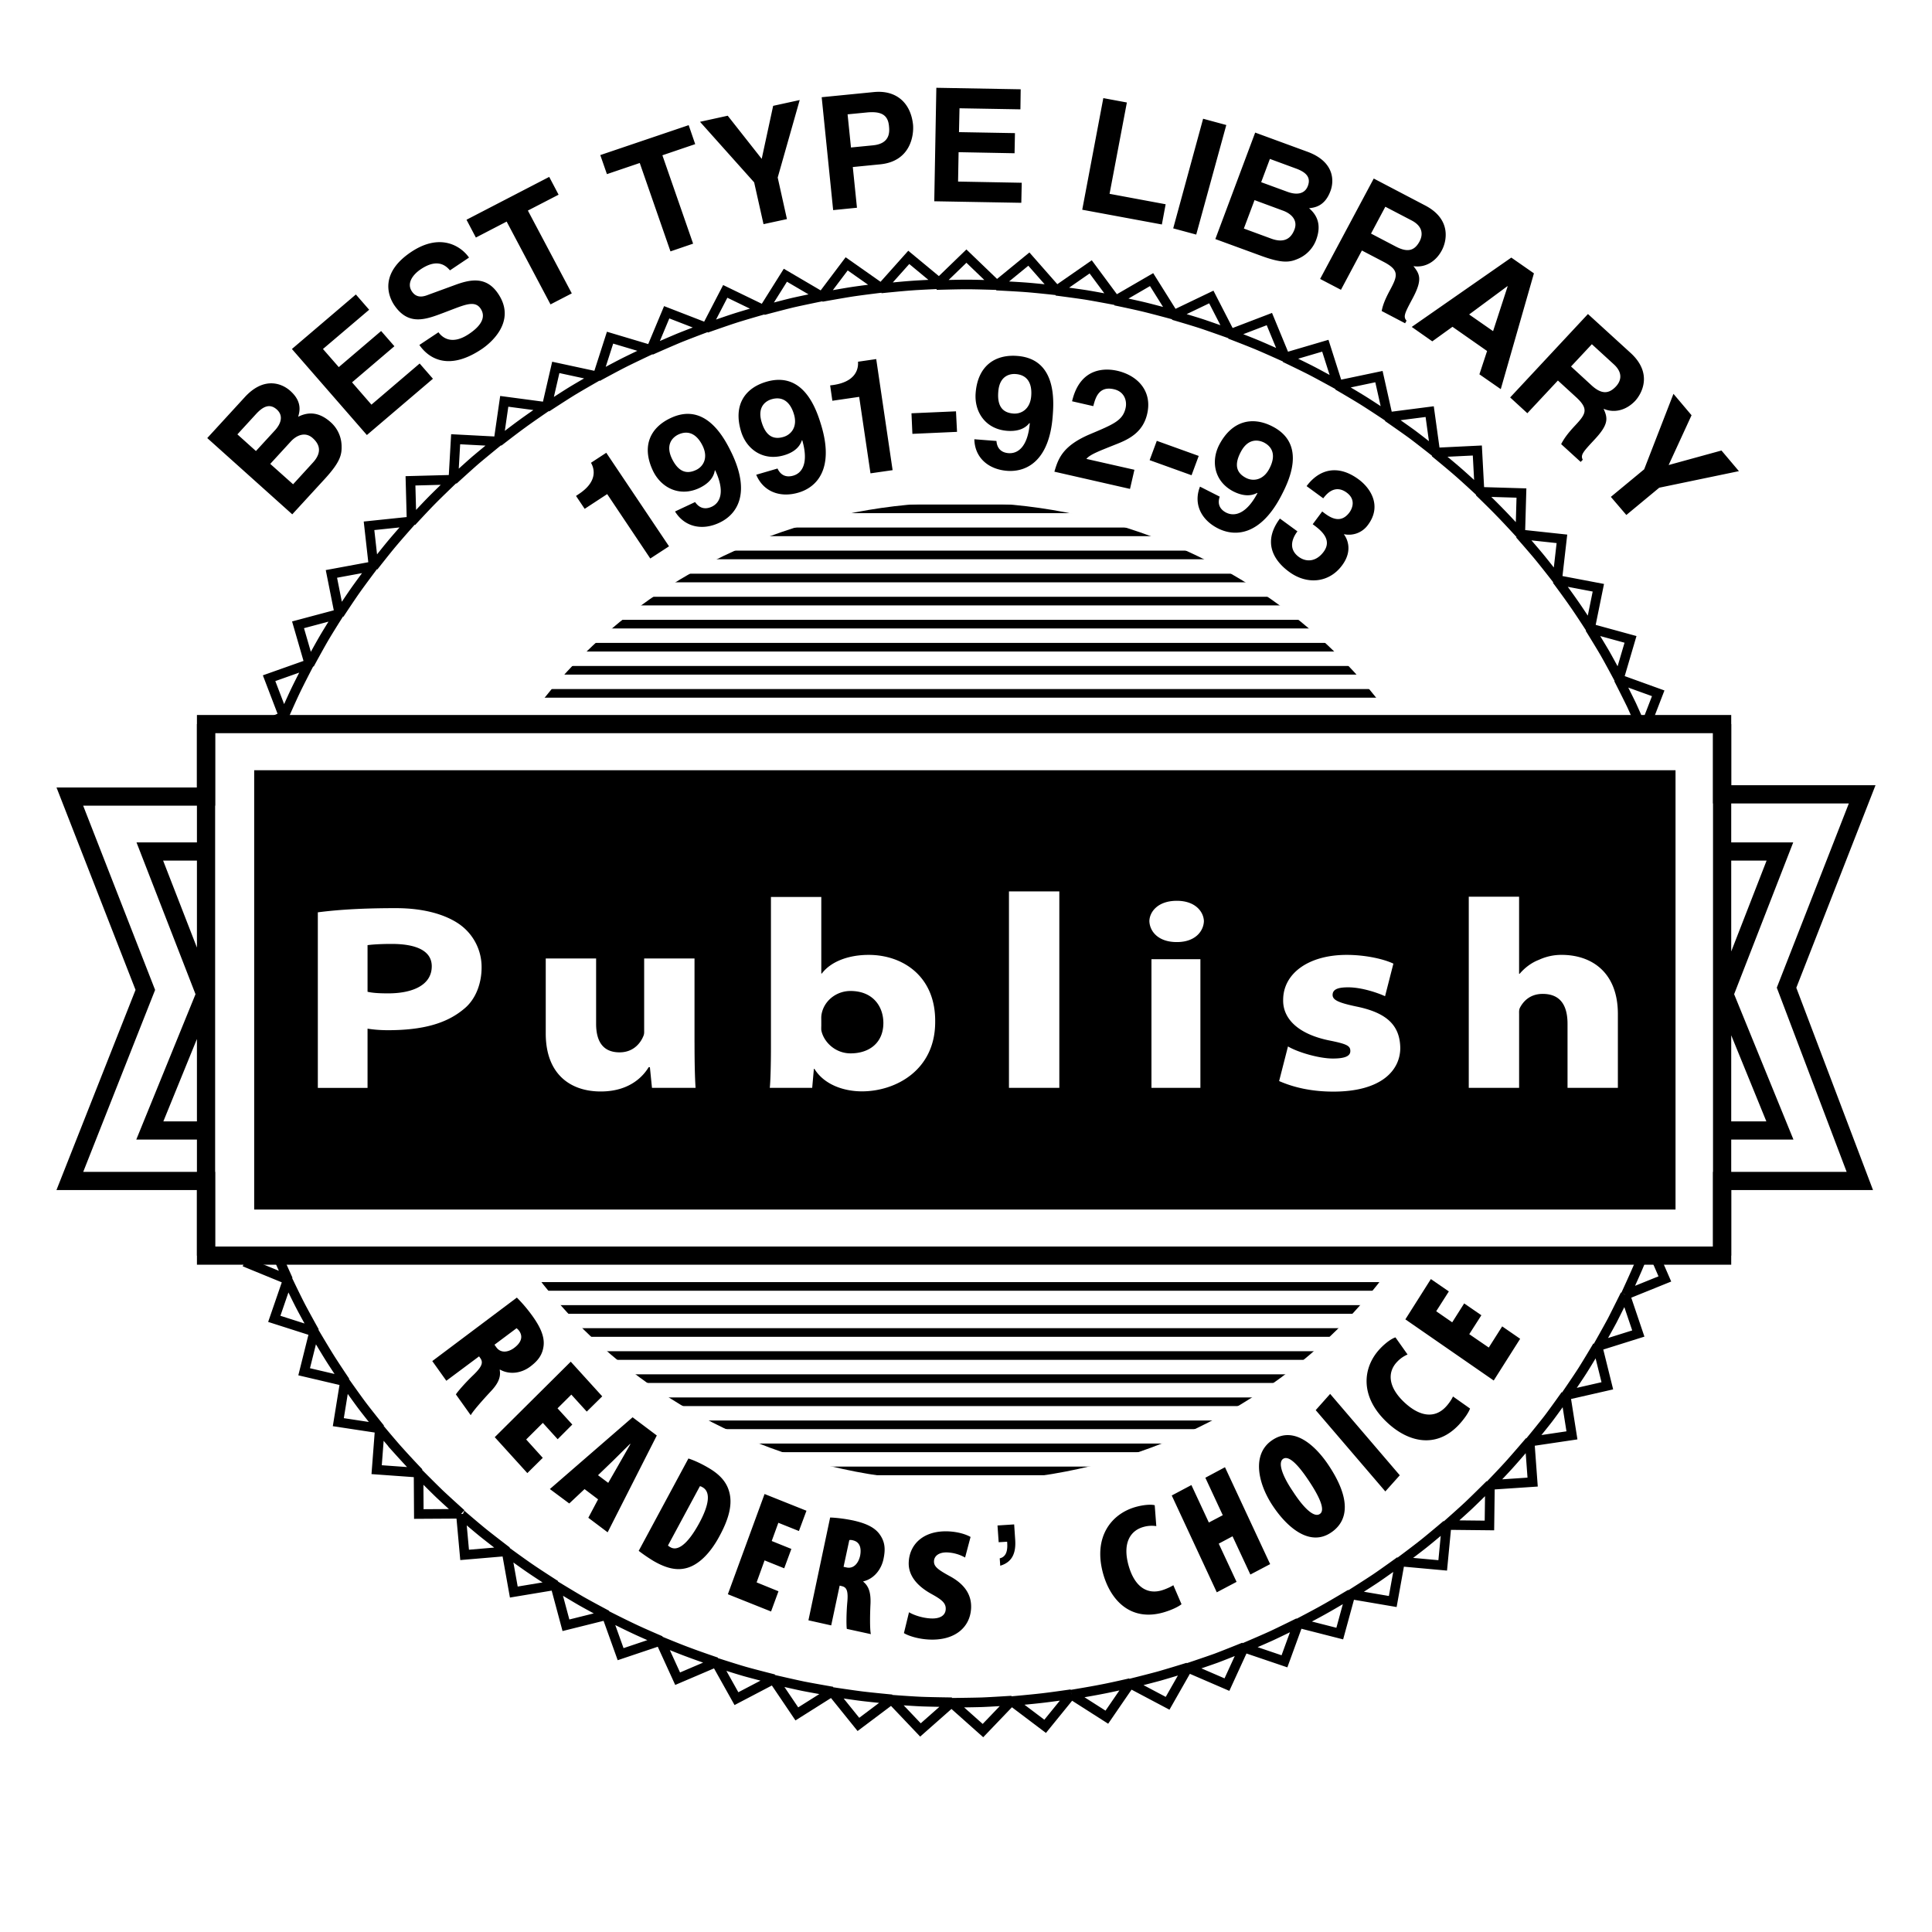
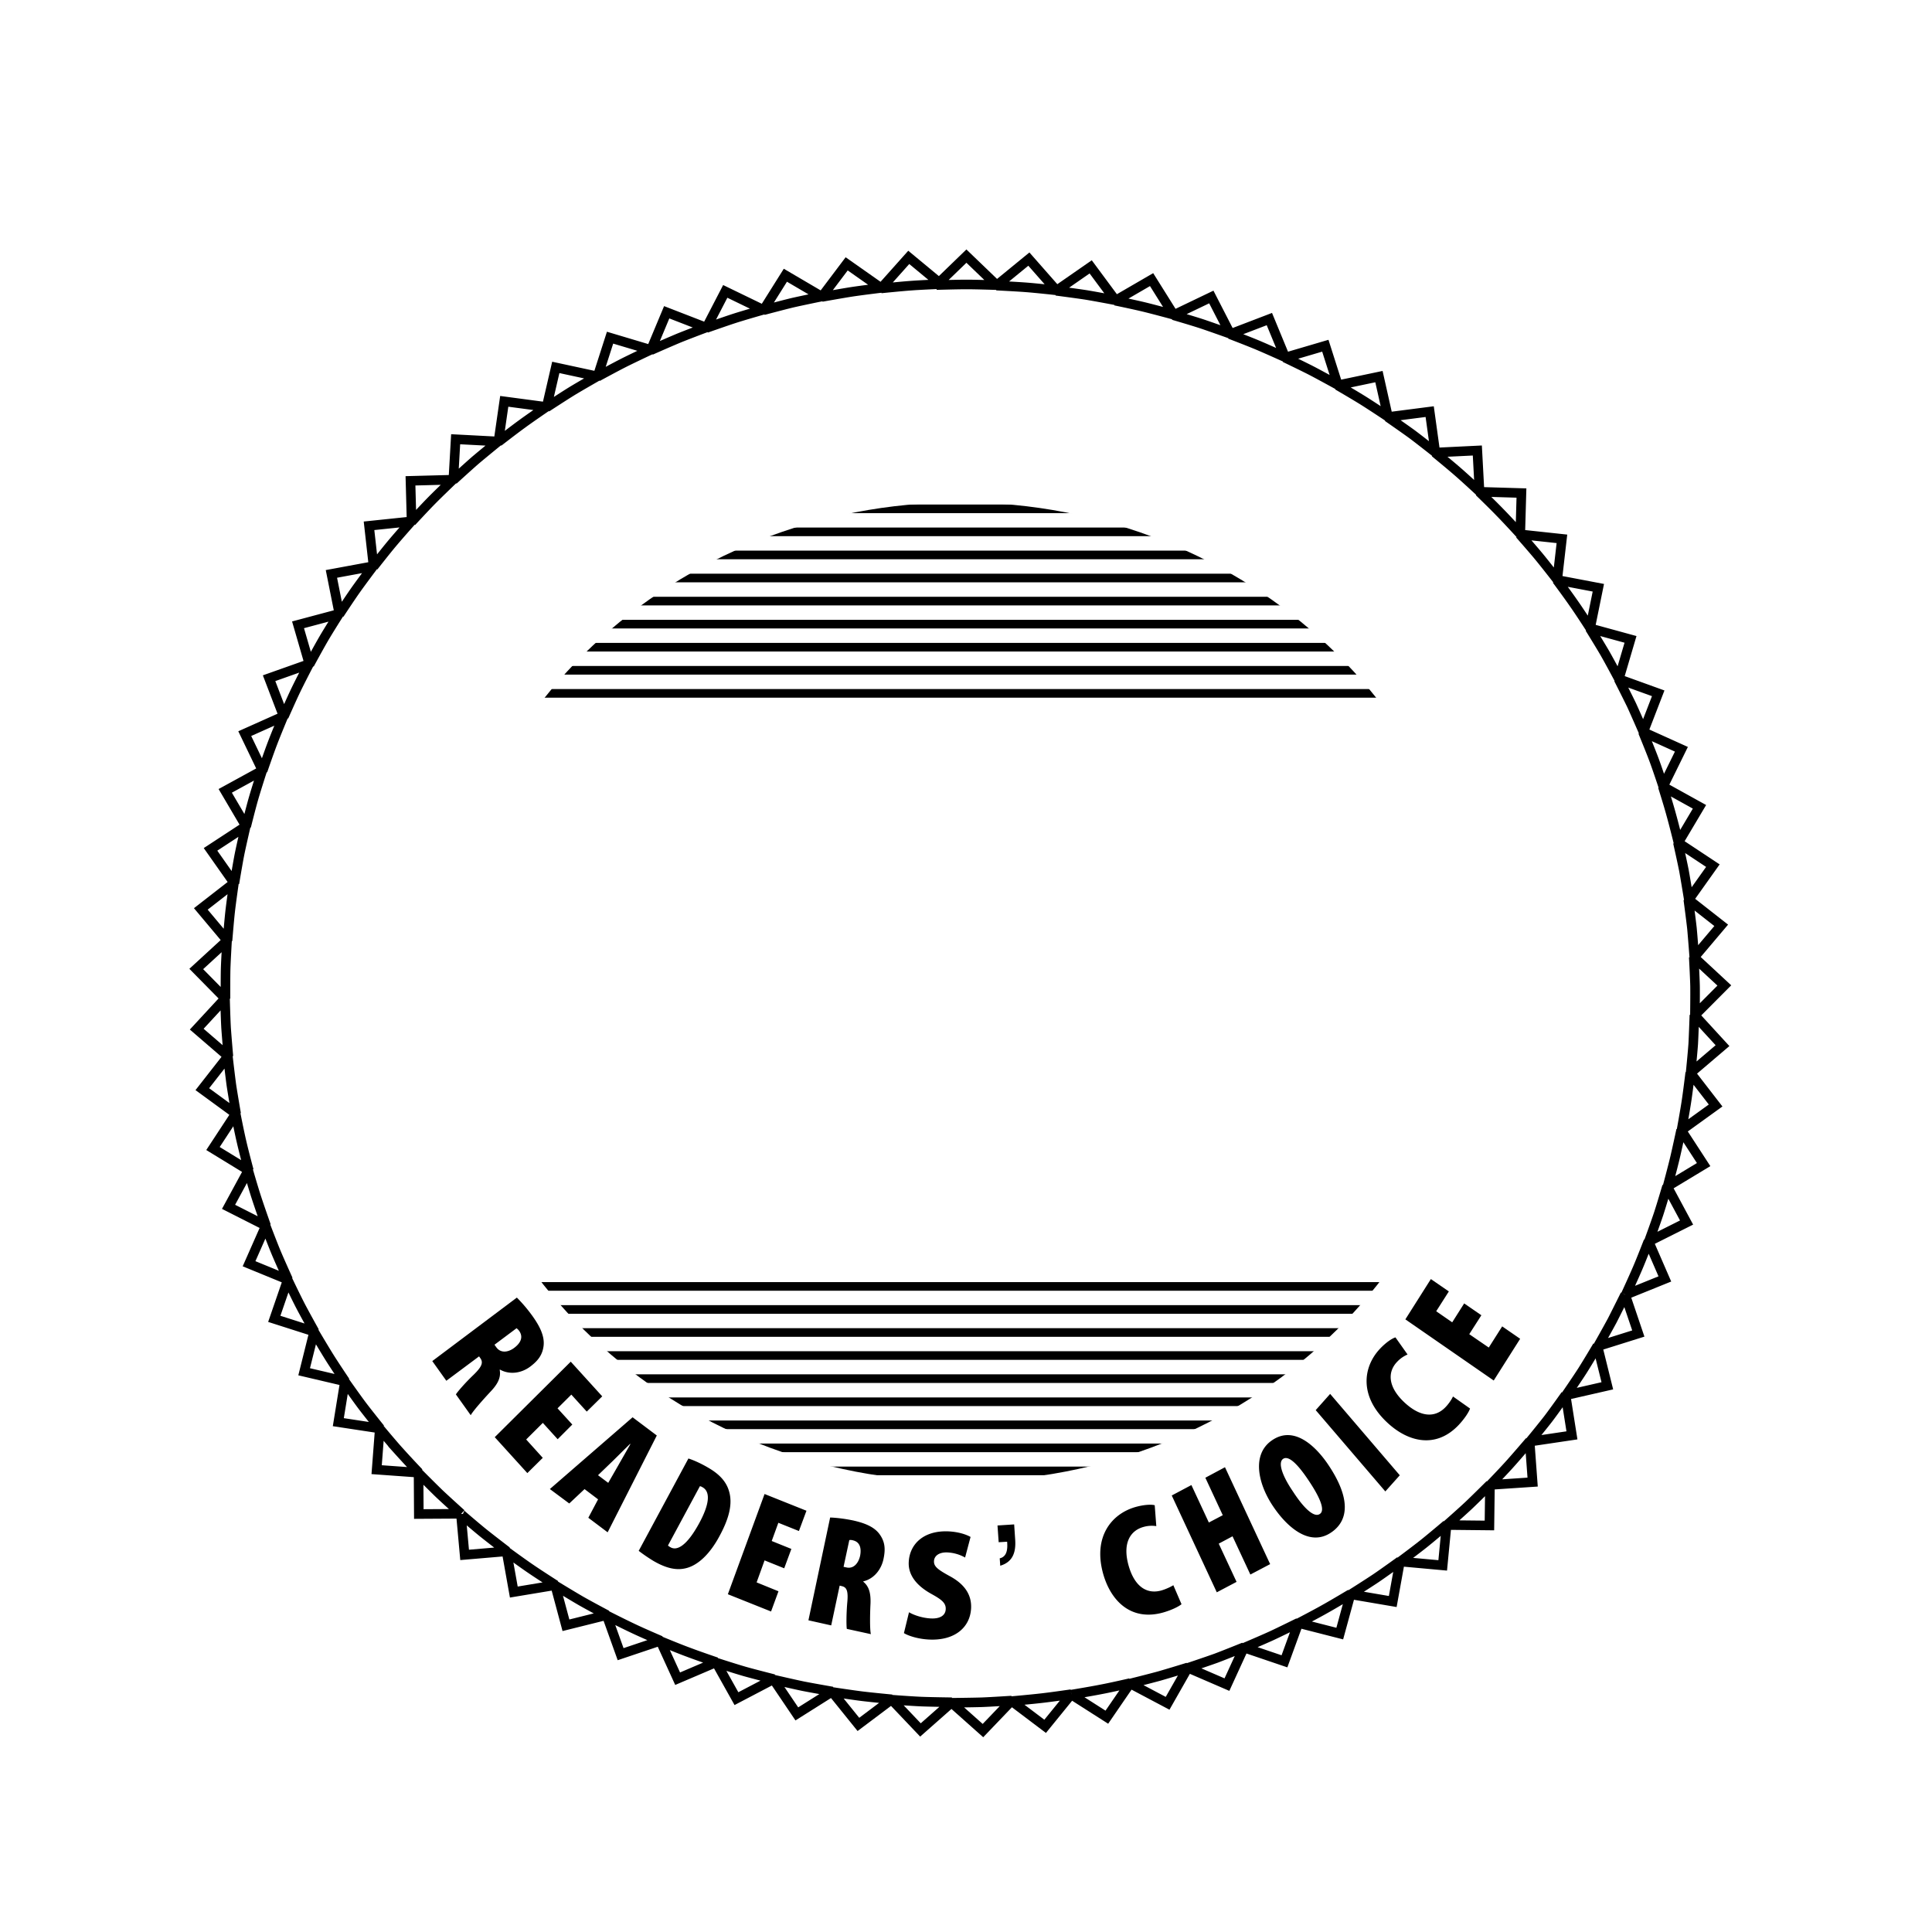
<svg xmlns="http://www.w3.org/2000/svg" width="2500" height="2500" viewBox="0 0 192.756 192.756">
-   <path fill-rule="evenodd" clip-rule="evenodd" fill="#fff" d="M0 0h192.756v192.756H0V0z" />
  <path d="M74.32 146.752h45.43m-48.3-2.299h51.001m-53.883-2.299h56.584m-59.467-2.3h62.168m-65.051-2.307h67.75m-70.629-2.305h73.331m-76.207-2.299h78.908m-81.79-2.298h84.489m-87.372-2.299h90.074" fill="none" stroke="#000" stroke-width=".861" stroke-miterlimit="2.613" />
  <path d="M93.432 28.442l2.987-2.89 3.013 2.896m0 .001s-2.014-.067-3.013-.067c-.975 0-2.987.06-2.987.06m5.986.052l3.232-2.644 2.74 3.115m.001.001s-2.012-.221-2.986-.295c-.988-.077-2.986-.176-2.986-.176m5.958.519l3.441-2.389 2.467 3.331m0 0s-1.973-.376-2.947-.534c-.975-.151-2.961-.408-2.961-.408m5.894.986l3.623-2.103 2.195 3.503m.001 0s-1.947-.527-2.908-.761c-.949-.231-2.91-.639-2.91-.639m5.792 1.448l3.789-1.817 1.885 3.67m0 0s-1.898-.678-2.818-.986c-.936-.308-2.855-.867-2.855-.867m5.646 1.892l3.934-1.506 1.572 3.809m0 0s-1.832-.829-2.74-1.21c-.896-.376-2.766-1.092-2.766-1.092m5.48 2.34l4.037-1.188 1.246 3.911m.001 0s-1.752-.966-2.623-1.419c-.869-.446-2.66-1.304-2.66-1.304m5.257 2.761l4.129-.867.896 3.999m.001 0s-1.662-1.105-2.48-1.616c-.832-.52-2.545-1.516-2.545-1.516m4.997 3.167l4.193-.54.561 4.056m0 0s-1.559-1.235-2.338-1.814c-.793-.578-2.416-1.702-2.416-1.702m4.713 3.545l4.234-.206.219 4.085m0 .001s-1.453-1.35-2.193-1.988c-.727-.636-2.26-1.892-2.26-1.892m4.416 3.911l4.219.126-.117 4.091m0 0s-1.336-1.461-2.025-2.158c-.66-.691-2.076-2.059-2.076-2.059m4.05 4.243l4.207.453-.467 4.072m0 0s-1.209-1.558-1.832-2.31c-.611-.742-1.908-2.215-1.908-2.215m3.687 4.543l4.154.79-.818 4.018m0 0s-1.064-1.651-1.623-2.438c-.545-.797-1.713-2.37-1.713-2.37m3.297 4.827l4.066 1.114-1.158 3.937m.001 0s-.92-1.728-1.4-2.562c-.48-.829-1.508-2.489-1.508-2.489m2.87 5.064l3.959 1.43-1.48 3.834m0-.001s-.779-1.795-1.18-2.666c-.416-.861-1.299-2.598-1.299-2.598m2.428 5.277l3.844 1.737-1.818 3.699m0 .001s-.609-1.847-.947-2.738c-.338-.903-1.078-2.698-1.078-2.698m1.985 5.449l3.662 2.029-2.105 3.545m0 0s-.467-1.888-.727-2.801c-.246-.924-.83-2.774-.83-2.774m1.506 5.588l3.492 2.312-2.4 3.377m0 .001s-.312-1.926-.482-2.864c-.182-.938-.609-2.826-.609-2.826m1.038 5.69l3.285 2.575-2.688 3.18m.001 0s-.145-1.953-.234-2.897c-.104-.944-.363-2.858-.363-2.858m.544 5.742l3.051 2.833-2.934 2.947m.001.001s.025-1.939.012-2.896c-.023-.945-.129-2.884-.129-2.884m.064 5.78l2.805 3.057-3.182 2.711m0-.001s.195-1.939.262-2.891c.051-.951.115-2.877.115-2.877m-.414 5.754l2.531 3.275-3.402 2.455m0 .001s.352-1.928.492-2.865c.145-.938.379-2.865.379-2.865m-.91 5.716l2.246 3.455-3.596 2.172m0 0s.506-1.883.727-2.814c.221-.924.623-2.812.623-2.812m-1.403 5.613l1.947 3.621-3.766 1.889m.001-.001s.676-1.844.975-2.748c.299-.912.844-2.762.844-2.762m-1.856 5.485l1.635 3.764-3.906 1.58m-.001 0s.816-1.771 1.193-2.658c.377-.875 1.078-2.686 1.078-2.686m-2.323 5.332l1.311 3.879-4.025 1.264m-.001 0s.961-1.701 1.416-2.549c.441-.861 1.299-2.594 1.299-2.594m-2.766 5.117l.986 3.977-4.129.943m0 0s1.117-1.625 1.635-2.434c.52-.816 1.508-2.486 1.508-2.486m-3.182 4.887l.637 4.035-4.195.623m0 0s1.26-1.535 1.844-2.293c.586-.771 1.715-2.365 1.715-2.365m-3.585 4.625l.299 4.072-4.232.283m0 0s1.375-1.426 2.012-2.145c.648-.721 1.922-2.211 1.922-2.211m-3.96 4.317l-.053 4.084-4.246-.045m0 0s1.494-1.316 2.195-1.977c.699-.662 2.104-2.062 2.104-2.062m-4.324 4.002l-.391 4.064-4.232-.385m0 .001s1.598-1.189 2.35-1.791c.768-.611 2.273-1.889 2.273-1.889m-4.648 3.641l-.727 4.027-4.182-.713m0 0s1.688-1.066 2.492-1.605c.818-.553 2.416-1.709 2.416-1.709m-4.933 3.275l-1.08 3.951-4.102-1.047m0 .001s1.779-.926 2.623-1.408c.857-.475 2.559-1.496 2.559-1.496m-5.193 2.864l-1.404 3.854-4.012-1.361m0 0s1.857-.791 2.74-1.195c.896-.416 2.676-1.297 2.676-1.297m-5.43 2.439l-1.713 3.738-3.881-1.676m0 0s1.908-.637 2.83-.971c.922-.346 2.764-1.092 2.764-1.092m-5.594 2.019l-2.039 3.584-3.727-1.973m.001 0s1.961-.488 2.908-.75a136.06 136.06 0 0 0 2.857-.861m-5.765 1.566l-2.336 3.404-3.533-2.254m-.001 0s1.986-.328 2.947-.521c.973-.178 2.922-.629 2.922-.629m-5.882 1.105l-2.609 3.211-3.336-2.518m0 .001s2.012-.18 2.986-.295c.986-.109 2.959-.398 2.959-.398m-5.945.64l-2.869 2.994-3.118-2.775m0 0s2.013-.02 3.012-.051c.975-.037 2.975-.168 2.975-.168m-5.974.168l-3.13 2.762-2.869-3.018m0 0s2.025.154 3 .191c.986.039 2.999.064 2.999.064m-5.985-.294l-3.336 2.506-2.61-3.238m-.001 0s2 .303 2.973.424c.987.121 2.974.309 2.974.309m-5.935-.778l-3.544 2.234-2.311-3.422m0 0s1.961.455 2.921.654c.974.193 2.934.533 2.934.533m-5.842-1.24l-3.727 1.953-2.013-3.598m0 .001s1.91.619 2.857.889c.948.268 2.882.756 2.882.756m-5.725-1.69l-3.869 1.652-1.714-3.752m0 0s1.856.771 2.778 1.105c.922.354 2.805.994 2.805.994m-5.557-2.138l-4 1.344-1.386-3.867m.001 0s1.788.906 2.671 1.316c.883.424 2.714 1.207 2.714 1.207m-5.359-2.56l-4.096 1.02-1.065-3.969m-.001 0s1.708 1.041 2.551 1.529c.851.488 2.61 1.42 2.61 1.42m-5.128-2.987l-4.168.693-.721-4.035m0 .001s1.604 1.176 2.416 1.723c.805.553 2.474 1.619 2.474 1.619m-4.857-3.374l-4.22.359-.371-4.078m0 .001c-.006 0 1.5 1.297 2.26 1.908.76.609 2.331 1.811 2.331 1.811m-4.557-3.745l-4.233.025-.025-4.084m-.001.001s1.389 1.4 2.09 2.074c.701.662 2.168 1.984 2.168 1.984m-4.22-4.097l-4.22-.303.312-4.084m.001 0s1.266 1.521 1.916 2.24a106.93 106.93 0 0 0 1.992 2.146m-3.863-4.406l-4.181-.635.656-4.047m0 .001s1.136 1.611 1.714 2.383c.584.771 1.812 2.299 1.812 2.299m-3.488-4.702l-4.103-.963.993-3.982m0 0s1 1.695 1.513 2.512c.507.816 1.597 2.434 1.597 2.434m-3.064-4.958l-4.019-1.285 1.338-3.887m.001 0s.844 1.766 1.285 2.615c.442.848 1.396 2.557 1.396 2.557m-2.636-5.183l-3.901-1.6 1.662-3.764m-.001 0s.694 1.824 1.063 2.705c.371.879 1.176 2.658 1.176 2.658m-2.194-5.374l-3.752-1.902 1.966-3.621m.001-.001s.54 1.875.844 2.787c.292.898.941 2.736.941 2.736m-1.726-5.531l-3.578-2.189 2.266-3.455m0 0s.376 1.914.597 2.838c.214.938.714 2.807.714 2.807m-1.266-5.645l-3.375-2.467 2.551-3.262m0 0s.221 1.926.351 2.877c.142.938.473 2.852.473 2.852m-.772-5.729l-3.161-2.725 2.824-3.057m-.001.001s.052 1.953.104 2.904c.065.949.233 2.877.233 2.877m-.291-5.767l-2.915-2.961 3.071-2.82m0 0s-.117 1.939-.143 2.89c-.02.951-.013 2.891-.013 2.891m.201-5.781l-2.662-3.173 3.304-2.569m0 0s-.278 1.927-.382 2.871c-.104.945-.26 2.871-.26 2.871m.688-5.73l-2.382-3.384 3.512-2.299m0 0s-.441 1.895-.629 2.832c-.182.938-.5 2.852-.5 2.852m1.174-5.67l-2.09-3.552 3.688-2.02m0-.001s-.598 1.853-.864 2.778c-.266.919-.733 2.794-.733 2.794m1.642-5.552l-1.785-3.709 3.85-1.722m-.001 0s-.753 1.808-1.091 2.701c-.344.896-.974 2.729-.974 2.729m2.111-5.403l-1.467-3.835 3.986-1.413m0 0s-.902 1.734-1.318 2.601c-.416.864-1.201 2.646-1.201 2.646m2.563-5.221l-1.142-3.94 4.09-1.092m0-.001s-1.052 1.658-1.532 2.486c-.487.835-1.416 2.547-1.416 2.547m2.987-5.007l-.799-4.011 4.168-.771m.001.001s-1.182 1.573-1.74 2.363c-.558.787-1.629 2.418-1.629 2.418m3.408-4.749l-.455-4.062 4.213-.439m0-.001s-1.312 1.477-1.934 2.222c-.617.735-1.824 2.28-1.824 2.28m3.791-4.464l-.11-4.085 4.239-.112m0 0s-1.429 1.368-2.109 2.058c-.682.69-2.02 2.139-2.02 2.139m4.162-4.155l.234-4.079 4.239.222m-.001 0s-1.545 1.259-2.286 1.888c-.733.639-2.187 1.968-2.187 1.968m4.499-3.814l.584-4.046 4.2.559m0 0s-1.648 1.124-2.434 1.705c-.793.572-2.351 1.782-2.351 1.782m4.805-3.44l.922-3.992 4.142.893m0 0s-1.733.987-2.571 1.5c-.832.514-2.493 1.599-2.493 1.599m5.084-3.06l1.253-3.898 4.055 1.211m-.001 0s-1.818.854-2.688 1.294c-.871.439-2.62 1.394-2.62 1.394m5.321-2.643l1.584-3.79 3.935 1.525m0 0s-1.883.707-2.792 1.079a148.37 148.37 0 0 0-2.727 1.186m5.531-2.216l1.896-3.658 3.792 1.837m-.001 0s-1.935.552-2.87.854c-.935.303-2.818.968-2.818.968m5.702-1.777l2.194-3.494 3.623 2.126m-.001 0s-1.974.402-2.934.623c-.961.231-2.882.745-2.882.745m5.816-1.323l2.493-3.308 3.428 2.409m0-.001s-2 .241-2.973.392c-.974.154-2.948.507-2.948.507m5.921-.853l2.766-3.099 3.219 2.665m-.001 0s-2.012.083-2.998.158c-.987.07-2.986.276-2.986.276" fill="none" stroke="#000" stroke-width=".956" stroke-miterlimit="2.613" />
  <path d="M51.282 69.177h90.074m-87.301-2.302h84.264M56.82 64.572h78.459M59.592 62.27h72.662m-69.893-2.299h66.867m-64.102-2.303h61.063m-58.283-2.302h55.258m-52.493-2.303h49.458m-46.692-2.296h43.653" fill="none" stroke="#000" stroke-width=".861" stroke-miterlimit="2.613" />
  <path d="M25.58 98.969c0-37.485 31.448-67.877 70.241-67.877 38.796 0 70.244 30.392 70.244 67.877 0 37.488-31.447 67.879-70.244 67.879-38.793 0-70.241-30.391-70.241-67.879zm70.241 48.849c28.656 0 51.898-21.875 51.898-48.85 0-26.979-23.242-48.85-51.898-48.85-28.655 0-51.9 21.871-51.9 48.85-.001 26.975 23.245 48.85 51.9 48.85z" fill-rule="evenodd" clip-rule="evenodd" fill="#fff" />
  <path d="M51.568 129.461a15.19 15.19 0 0 1 1.584 1.877c.662.938 1.195 1.928 1.084 2.922-.11.932-.571 1.51-1.337 2.088-.832.623-1.994.861-3.019.295l-.026.025c.144.746-.175 1.395-.896 2.158-.733.783-1.778 1.959-1.993 2.371l-1.48-2.076c.162-.27.916-1.143 1.734-1.926.921-.887.993-1.279.701-1.695l-.123-.174-3.266 2.434-1.402-1.965 8.439-6.334zm-2.233 4.703l.175.244c.435.623 1.194.525 1.799.064.61-.457.915-1.035.519-1.645a1.252 1.252 0 0 0-.292-.309l-2.201 1.646zM55.638 143.592l-1.479-1.631-1.662 1.656 1.655 1.832-1.539 1.522-3.252-3.584 7.582-7.533 3.142 3.46-1.544 1.522-1.539-1.695-1.377 1.369 1.475 1.617-1.462 1.465zM58.32 148.568l-1.525 1.434-1.935-1.439 8.254-7.16 2.415 1.816-4.904 9.66-1.928-1.451.974-1.838-1.351-1.022zm2.363-.623l1.003-1.746c.298-.527.883-1.541 1.208-2.119l-.026-.027c-.48.465-1.338 1.324-1.74 1.717l-1.464 1.412 1.019.763zM68.684 145.514c.494.158 1.234.48 1.974.918 1.168.674 1.831 1.438 2.09 2.389.351 1.219 0 2.658-.948 4.406-.947 1.785-2.155 2.961-3.401 3.242-.909.219-1.922.014-3.22-.744a16.604 16.604 0 0 1-1.455-.996l4.96-9.215zm-2.038 8.675c.039.064.155.129.247.18.662.391 1.662-.168 2.895-2.453.922-1.715 1.156-3.033.325-3.52-.09-.051-.182-.109-.285-.115l-3.182 5.908zM78.241 156.469l-1.96-.789-.793 2.195 2.181.887-.74 2.017-4.31-1.722 3.662-10 4.18 1.67-.753 2.023-2.052-.822-.662 1.818 1.961.791-.714 1.932zM82.824 151.402c.688.025 1.546.135 2.351.307 1.064.246 2.077.611 2.622 1.42.52.752.545 1.477.351 2.408-.208 1.01-.909 1.967-2.012 2.236l-.013.031c.571.457.766 1.131.727 2.178-.052 1.053-.078 2.621.039 3.057l-2.402-.525c-.052-.303-.052-1.439.039-2.557.13-1.266-.065-1.605-.546-1.709l-.207-.051-.844 3.969-2.272-.508 2.167-10.256zm1.338 4.92l.286.062c.714.162 1.195-.416 1.364-1.156.143-.738 0-1.361-.676-1.539-.13-.041-.312-.066-.402-.027l-.572 2.66zM90.692 160.855c.52.309 1.377.578 2.169.617.973.051 1.466-.334 1.493-.912.038-.629-.416-.977-1.442-1.541-1.676-.932-2.312-2.057-2.246-3.186.09-1.779 1.493-3.174 4.012-3.045.935.051 1.7.295 2.155.553l-.545 2.055a3.961 3.961 0 0 0-1.74-.508c-.87-.045-1.337.354-1.363.855-.027.527.337.834 1.571 1.508 1.597.861 2.194 1.965 2.13 3.219-.104 1.914-1.649 3.236-4.208 3.107-1.051-.051-2.038-.359-2.493-.641l.507-2.081zM99.521 152.197l1.662-.107.104 1.547c.078 1.207-.221 2.197-1.492 2.576l-.053-.738c.818-.182.779-1.125.74-1.658l-.844.051-.117-1.671zM117.881 160.053c-.285.23-.947.572-1.818.822-3.154.893-5.193-1.072-5.984-3.795-1.066-3.727.805-6.051 3.232-6.732.883-.244 1.584-.256 1.895-.172l.158 2.086a2.975 2.975 0 0 0-1.287.084c-1.311.365-2.115 1.625-1.467 3.887.609 2.105 1.844 2.85 3.271 2.445.416-.121.896-.34 1.184-.52l.816 1.895zM118.867 148.164l1.74 3.738 1.389-.73-1.738-3.738 1.959-1.049 4.506 9.668-1.973 1.039-1.779-3.815-1.377.733 1.779 3.814-1.973 1.041-4.494-9.66 1.961-1.041zM132.852 152.865c-2.129 1.504-4.402-.436-5.844-2.594-1.465-2.172-2.168-5.125-.129-6.551 2.299-1.619 4.531.764 5.635 2.408 2.26 3.359 2.039 5.543.352 6.73l-.014.007zm-1.155-1.83c.506-.354.062-1.547-1.156-3.359-1.014-1.516-1.961-2.518-2.533-2.119-.531.385-.064 1.709 1 3.264 1.156 1.785 2.143 2.607 2.676 2.223l.013-.009zM132.709 139.07l6.947 8.119-1.441 1.612-6.947-8.112 1.441-1.619zM146.666 140.529c-.115.34-.506.969-1.129 1.637-2.246 2.377-5 1.734-7.09-.199-2.869-2.641-2.479-5.594-.754-7.412.625-.66 1.223-1.033 1.533-1.123l1.207 1.707a3.072 3.072 0 0 0-1.051.74c-.936.982-.961 2.473.779 4.078 1.623 1.49 3.064 1.49 4.076.416.299-.312.598-.75.727-1.047l1.702 1.203zM147.797 131.223l-1.209 1.888 1.947 1.334 1.338-2.111 1.793 1.238-2.637 4.162-8.816-6.101 2.545-4.02 1.793 1.233-1.26 1.978 1.596 1.104 1.195-1.887 1.715 1.182z" fill-rule="evenodd" clip-rule="evenodd" />
-   <path fill-rule="evenodd" clip-rule="evenodd" fill="#fff" stroke="#000" stroke-width="1.817" stroke-miterlimit="2.613" d="M171.816 72.241H20.556v7.235H6.968l7.531 19.288-7.531 19.06h13.588v7.451h151.26v-7.451h13.739l-7.311-19.279 7.545-19.294h-13.973v-7.01z" />
-   <path d="M171.816 72.241v53.034M20.556 72.241v53.034m-.293-40.321h-5.316l5.537 14.245-5.537 13.59h5.537m151.774-27.835h5.324l-5.545 14.245 5.545 13.59h-5.545" fill="none" stroke="#000" stroke-width="1.817" stroke-miterlimit="2.613" />
-   <path fill-rule="evenodd" clip-rule="evenodd" d="M25.36 76.846h141.808v43.83H25.36v-43.83z" />
  <path d="M31.709 91.023c1.551-.199 3.843-.417 7.777-.417 2.941 0 4.934.688 6.167 1.484a5.224 5.224 0 0 1 2.396 4.443c0 1.516-.545 3.162-1.779 4.143-1.72 1.439-4.089 2.107-7.576 2.107-.844 0-1.558-.078-2.024-.154v5.908h-4.96V91.023h-.001zm4.96 7.926c.46.109 1.071.16 2.058.16 2.421 0 4.35-.811 4.35-2.705 0-1.527-1.513-2.228-3.993-2.228-1.278 0-2.051.071-2.414.122v4.651h-.001zM69.294 104.043c0 2.092.039 3.557.104 4.494h-4.35l-.208-2.066h-.117c-.351.564-1.597 2.426-4.788 2.426-3.032 0-5.486-1.727-5.486-5.785v-7.483h5.025v6.512c0 1.863.766 2.852 2.34 2.852 1.441 0 2.143-1.002 2.402-1.689.065-.191.052-.328.052-.488V95.63h5.024v8.413h.002zM76.917 89.488h5.024v7.643h.052c.87-1.162 2.598-1.862 4.675-1.862 3.453 0 6.699 2.185 6.635 6.704 0 4.793-3.935 6.912-7.31 6.912-1.766 0-3.753-.643-4.74-2.248h-.052l-.168 1.9H76.8c.065-.525.117-2.248.117-3.994V89.488zm5.024 12.756c0 .18-.013.334 0 .533.208 1.129 1.35 2.318 2.922 2.318 1.896 0 3.271-1.08 3.271-3.031 0-1.619-1.012-3.193-3.285-3.193-1.415 0-2.688.996-2.896 2.41-.026.23-.013.365-.013.604v.359h.001zM100.664 88.936h5.025v19.601h-5.025V88.936zM114.881 108.537V95.699h4.883v12.838h-4.883zM117.4 93.99c-1.883 0-2.701-1.104-2.727-2.099.025-.906.83-2.018 2.74-2.018 1.844 0 2.662 1.085 2.701 2.018-.027.995-.846 2.099-2.688 2.099h-.026zM128.502 104.402c.922.559 3.064 1.207 4.479 1.207 1.299 0 1.742-.283 1.742-.746 0-.506-.301-.693-2.014-1.039-3.26-.643-4.727-2.236-4.688-4.064 0-2.629 2.52-4.491 6.336-4.491 1.961 0 3.779.444 4.662.874l-.832 3.25c-.688-.322-2.311-.887-3.674-.887-.922 0-1.559.154-1.559.758 0 .5.572.783 2.441 1.17 2.934.615 4.271 1.836 4.311 4.109 0 2.26-1.908 4.367-6.674 4.367-2.297 0-4.062-.463-5.414-1.053l.884-3.455zM146.537 89.462h5.023v7.694h.053c.533-.623 1.195-1.117 1.936-1.399a5.304 5.304 0 0 1 2.258-.489c2.988 0 5.609 1.735 5.609 5.903v7.365h-5.023v-6.383c0-1.992-.832-2.992-2.48-2.992-1.377 0-2 .885-2.246 1.34-.131.238-.105.457-.105.682v7.354h-5.023V89.462h-.002z" fill-rule="evenodd" clip-rule="evenodd" fill="#fff" />
-   <path d="M57.469 49.479l.26-.176c1.799-1.172 1.655-2.409 1.233-3.131l1.526-.999 6.261 9.332-1.869 1.217-4.301-6.426-2.246 1.471-.864-1.288zM69.45 46.888c.702-.328 1.234-1.188.662-2.386-.558-1.159-1.402-1.631-2.441-1.146-.506.244-1.324.94-.636 2.396.741 1.524 1.649 1.499 2.415 1.136zm-.104 3.205l.014.013c.454.643 1.038.735 1.661.446.832-.395 1.338-1.487.338-3.619l-.039-.013c-.143.902-.857 1.441-1.545 1.77-1.961.921-3.804-.013-4.623-1.708-1.181-2.479-.259-4.329 1.753-5.27 3.532-1.67 5.414 2.086 6.103 3.507 1.87 3.92.61 6.069-1.233 6.933-1.74.822-3.48.415-4.428-1.121l1.999-.938zM78.163 43.593c.754-.219 1.429-.986 1.052-2.254-.363-1.23-1.129-1.831-2.233-1.506-.545.157-1.454.716-1 2.261.48 1.618 1.376 1.737 2.181 1.499zm-.584 3.151v.013c.337.709.908.89 1.571.697.882-.256 1.544-1.255.896-3.516l-.039-.022c-.273.871-1.065 1.297-1.792 1.509-2.078.604-3.752-.6-4.285-2.401-.792-2.637.415-4.322 2.545-4.939 3.778-1.092 5.024 2.899 5.479 4.412 1.233 4.162-.351 6.092-2.311 6.657-1.856.539-3.506-.131-4.194-1.789l2.13-.621zM82.824 38.452l.312-.041c2.129-.309 2.532-1.484 2.467-2.322l1.818-.264 1.635 11.083-2.207.317-1.129-7.63-2.675.389-.221-1.532zM95.483 43.086l-4.453.2-.092-2.053 4.441-.195.104 2.048zM101.105 41.259c.779.061 1.676-.428 1.779-1.75.104-1.275-.391-2.103-1.545-2.19-.572-.045-1.623.16-1.74 1.763-.142 1.686.663 2.112 1.506 2.177zm-1.687 2.736v.012c.064.784.531 1.153 1.207 1.205.936.064 1.908-.632 2.117-2.973l-.039-.032c-.559.716-1.455.834-2.221.776-2.156-.166-3.285-1.882-3.143-3.757.207-2.736 1.947-3.886 4.154-3.715 3.922.296 3.662 4.473 3.531 6.043-.336 4.329-2.518 5.571-4.543 5.421-1.922-.151-3.232-1.355-3.271-3.151l2.208.171zM106.961 40.036c.832-3.552 3.531-3.263 4.506-3.044 2.115.488 3.506 2.097 2.986 4.306-.428 1.875-1.883 2.554-3.117 3.035-1.699.681-2.57.999-2.947 1.452l4.793 1.085-.441 1.908-7.545-1.718c.377-1.255.779-2.568 3.57-3.747 2.324-.979 3.246-1.355 3.531-2.585.17-.723-.104-1.657-1.168-1.895-1.52-.346-1.844.89-2.051 1.687l-2.117-.484zM118.881 47.415l-4.182-1.506.715-1.927 4.182 1.506-.715 1.927zM124.322 47.684c.688.356 1.713.25 2.322-.928.598-1.131.469-2.084-.545-2.61-.52-.256-1.57-.472-2.311.954-.79 1.499-.22 2.195.534 2.584zm-2.623 1.87l-.014.019c-.246.742.051 1.262.648 1.57.83.42 2.014.151 3.117-1.927l-.014-.045c-.805.44-1.676.209-2.363-.131-1.922-.986-2.285-3.006-1.428-4.669 1.285-2.441 3.336-2.835 5.297-1.831 3.492 1.785 1.611 5.526.883 6.927-2.012 3.86-4.504 4.168-6.322 3.243-1.715-.876-2.441-2.489-1.779-4.158l1.975 1.002zM131.916 51.03l.273.206c.545.395 1.57 1.066 2.441-.106.246-.328.713-1.262-.273-1.985-1.232-.902-2.09.254-2.336.572l-1.662-1.217c1.258-1.69 3.115-2.19 5.166-.691 1.221.886 2.377 2.669.949 4.57a2.335 2.335 0 0 1-2.363.921l-.025.019c.26.332.959 1.564-.195 3.099-1.26 1.703-3.441 1.979-5.271.636-.857-.623-3.025-2.504-.922-5.317l1.752 1.281-.012.006c-.365.479-1.053 1.663.154 2.546.729.524 1.701.498 2.455-.5.922-1.23-.246-2.165-1.078-2.768l.947-1.272zM20.678 43.706l3.74-4.078c1.883-2.059 3.661-1.42 4.544-.63 1.214 1.083.936 2.071.786 2.583 1.337-.678 2.409-.203 3.247.545a3.233 3.233 0 0 1 1.084 2.296c.032.903-.084 1.619-1.662 3.344l-3.258 3.549-8.481-7.609zm8.564 4.611l1.967-2.152c.786-.854.857-1.682-.006-2.453-.747-.671-1.61-.294-2.188.334l-2.052 2.237 2.279 2.034L25.535 45l1.89-2.058c.629-.691.863-1.478.194-2.085-.701-.623-1.363-.327-2.09.469l-1.844 2.011L25.535 45l3.707 3.317zM36.831 30.903l-4.609 3.917 1.578 1.807 4.225-3.602 1.325 1.519-4.226 3.603 1.935 2.226 4.81-4.105 1.325 1.52-6.59 5.616-7.479-8.584 6.381-5.44 1.325 1.523zM43.746 33.15c.37.513 1.317 1.329 3.044.169.935-.622 1.831-1.544 1.15-2.543-.501-.732-1.352-.449-2.514-.016l-1.175.449c-1.778.671-3.486 1.32-4.902-.745-.707-1.043-1.402-3.269 1.675-5.327 2.909-1.94 4.973-.584 5.771.562l-1.902 1.275c-.337-.389-1.175-1.275-2.902-.119-.76.508-1.467 1.381-.889 2.229.499.739 1.221.488 1.675.308l2.694-.986c1.513-.552 3.057-.822 4.207.864 1.935 2.819-.799 5.017-1.63 5.568-3.467 2.315-5.408.745-6.207-.421l1.905-1.267zM57.047 29.271l-2.123 1.099-4.376-8.263-3.07 1.593-.935-1.776 8.252-4.275.935 1.776-3.064 1.583 4.381 8.263zM69.152 24.31l-2.259.771-3.065-8.819-3.275 1.111-.662-1.901 8.819-2.986.65 1.894-3.273 1.112 3.065 8.818zM78.513 21.859l-2.337.505-.934-4.169-5.402-6.043 2.765-.607 3.39 4.303 1.142-5.289 2.649-.578-2.195 7.732.922 4.146zM85.499 20.726l-2.375.237L81.98 9.699l5.207-.514c2.207-.218 3.674 1.047 3.907 3.256.092 1.024-.22 3.648-3.271 3.954l-2.739.27.415 4.061zm1.597-6.226c1.779-.173 1.648-1.43 1.597-1.934-.104-1.099-.767-1.493-2.246-1.342l-1.883.183.338 3.308 2.194-.215zM101.807 10.909l-6.077-.106-.052 2.379 5.584.1-.039 2.008-5.584-.107-.053 2.932 6.352.119-.042 2-8.685-.154.207-11.322 8.416.15-.027 2.001zM110.701 19.338l5.596 1.041-.377 2.017-7.945-1.471 2.103-11.136 2.35.436-1.727 9.113zM119.348 23.404l-2.297-.62 2.984-10.937 2.313.626-3 10.931zM125.23 13.228l5.219 1.914c2.635.97 2.701 2.842 2.285 3.934-.57 1.525-1.598 1.638-2.129 1.699 1.143.967 1.092 2.13.701 3.176a3.313 3.313 0 0 1-1.752 1.846c-.832.369-1.559.526-3.754-.282l-4.545-1.664 3.975-10.623zm-1.13 9.575l2.74 1.009c1.104.401 1.908.157 2.312-.921.35-.928-.326-1.577-1.145-1.875l-2.842-1.05-1.065 2.837 1.727-4.626 2.637.966c.883.322 1.713.241 2.025-.601.324-.873-.207-1.375-1.221-1.74l-2.57-.947-.871 2.322-1.727 4.626zM137.059 17.813l5.115 2.678c2.701 1.4 2.143 3.629 1.674 4.489-.582 1.105-1.646 1.757-2.828 1.574.635.797.92 1.336-.078 3.208-.779 1.461-.975 1.827-.611 2.232l-.143.26-2.336-1.224c.104-.545.297-1.104.855-2.135.729-1.369.922-1.94-.648-2.762l-2.182-1.14-2.09 3.921-2.078-1.085 5.35-10.016zm2.207 6.789c1.104.571 1.83.479 2.363-.514.285-.527.455-1.436-.779-2.088l-2.635-1.374-1.428 2.678 2.479 1.298zM142.9 34.056l-2.051-1.439 9.934-6.917 2.258 1.571-3.309 11.554-2.131-1.48.766-2.325-3.453-2.415-2.014 1.451zm3.676-2.681l2.389 1.663 1.455-4.473-.027-.013-3.817 2.823zM158.43 31.33l4.26 3.886c2.232 2.045 1.115 4.05.455 4.774-.857.913-2.064 1.275-3.156.791.416.932.545 1.532-.91 3.083-1.129 1.216-1.414 1.519-1.168 2.007l-.207.215-1.947-1.776c.26-.498.584-.992 1.389-1.853 1.064-1.136 1.402-1.638.104-2.829l-1.818-1.664-3.049 3.263-1.715-1.574 7.762-8.323zm.365 7.122c.92.835 1.66.925 2.428.104.414-.44.818-1.275-.221-2.216l-2.182-1.997-2.078 2.222 2.053 1.887zM162.26 51.38l-1.545-1.807 3.324-2.749 2.922-7.531 1.805 2.136-2.286 4.968 5.272-1.449 1.74 2.059-7.947 1.651-3.285 2.722z" fill-rule="evenodd" clip-rule="evenodd" />
</svg>